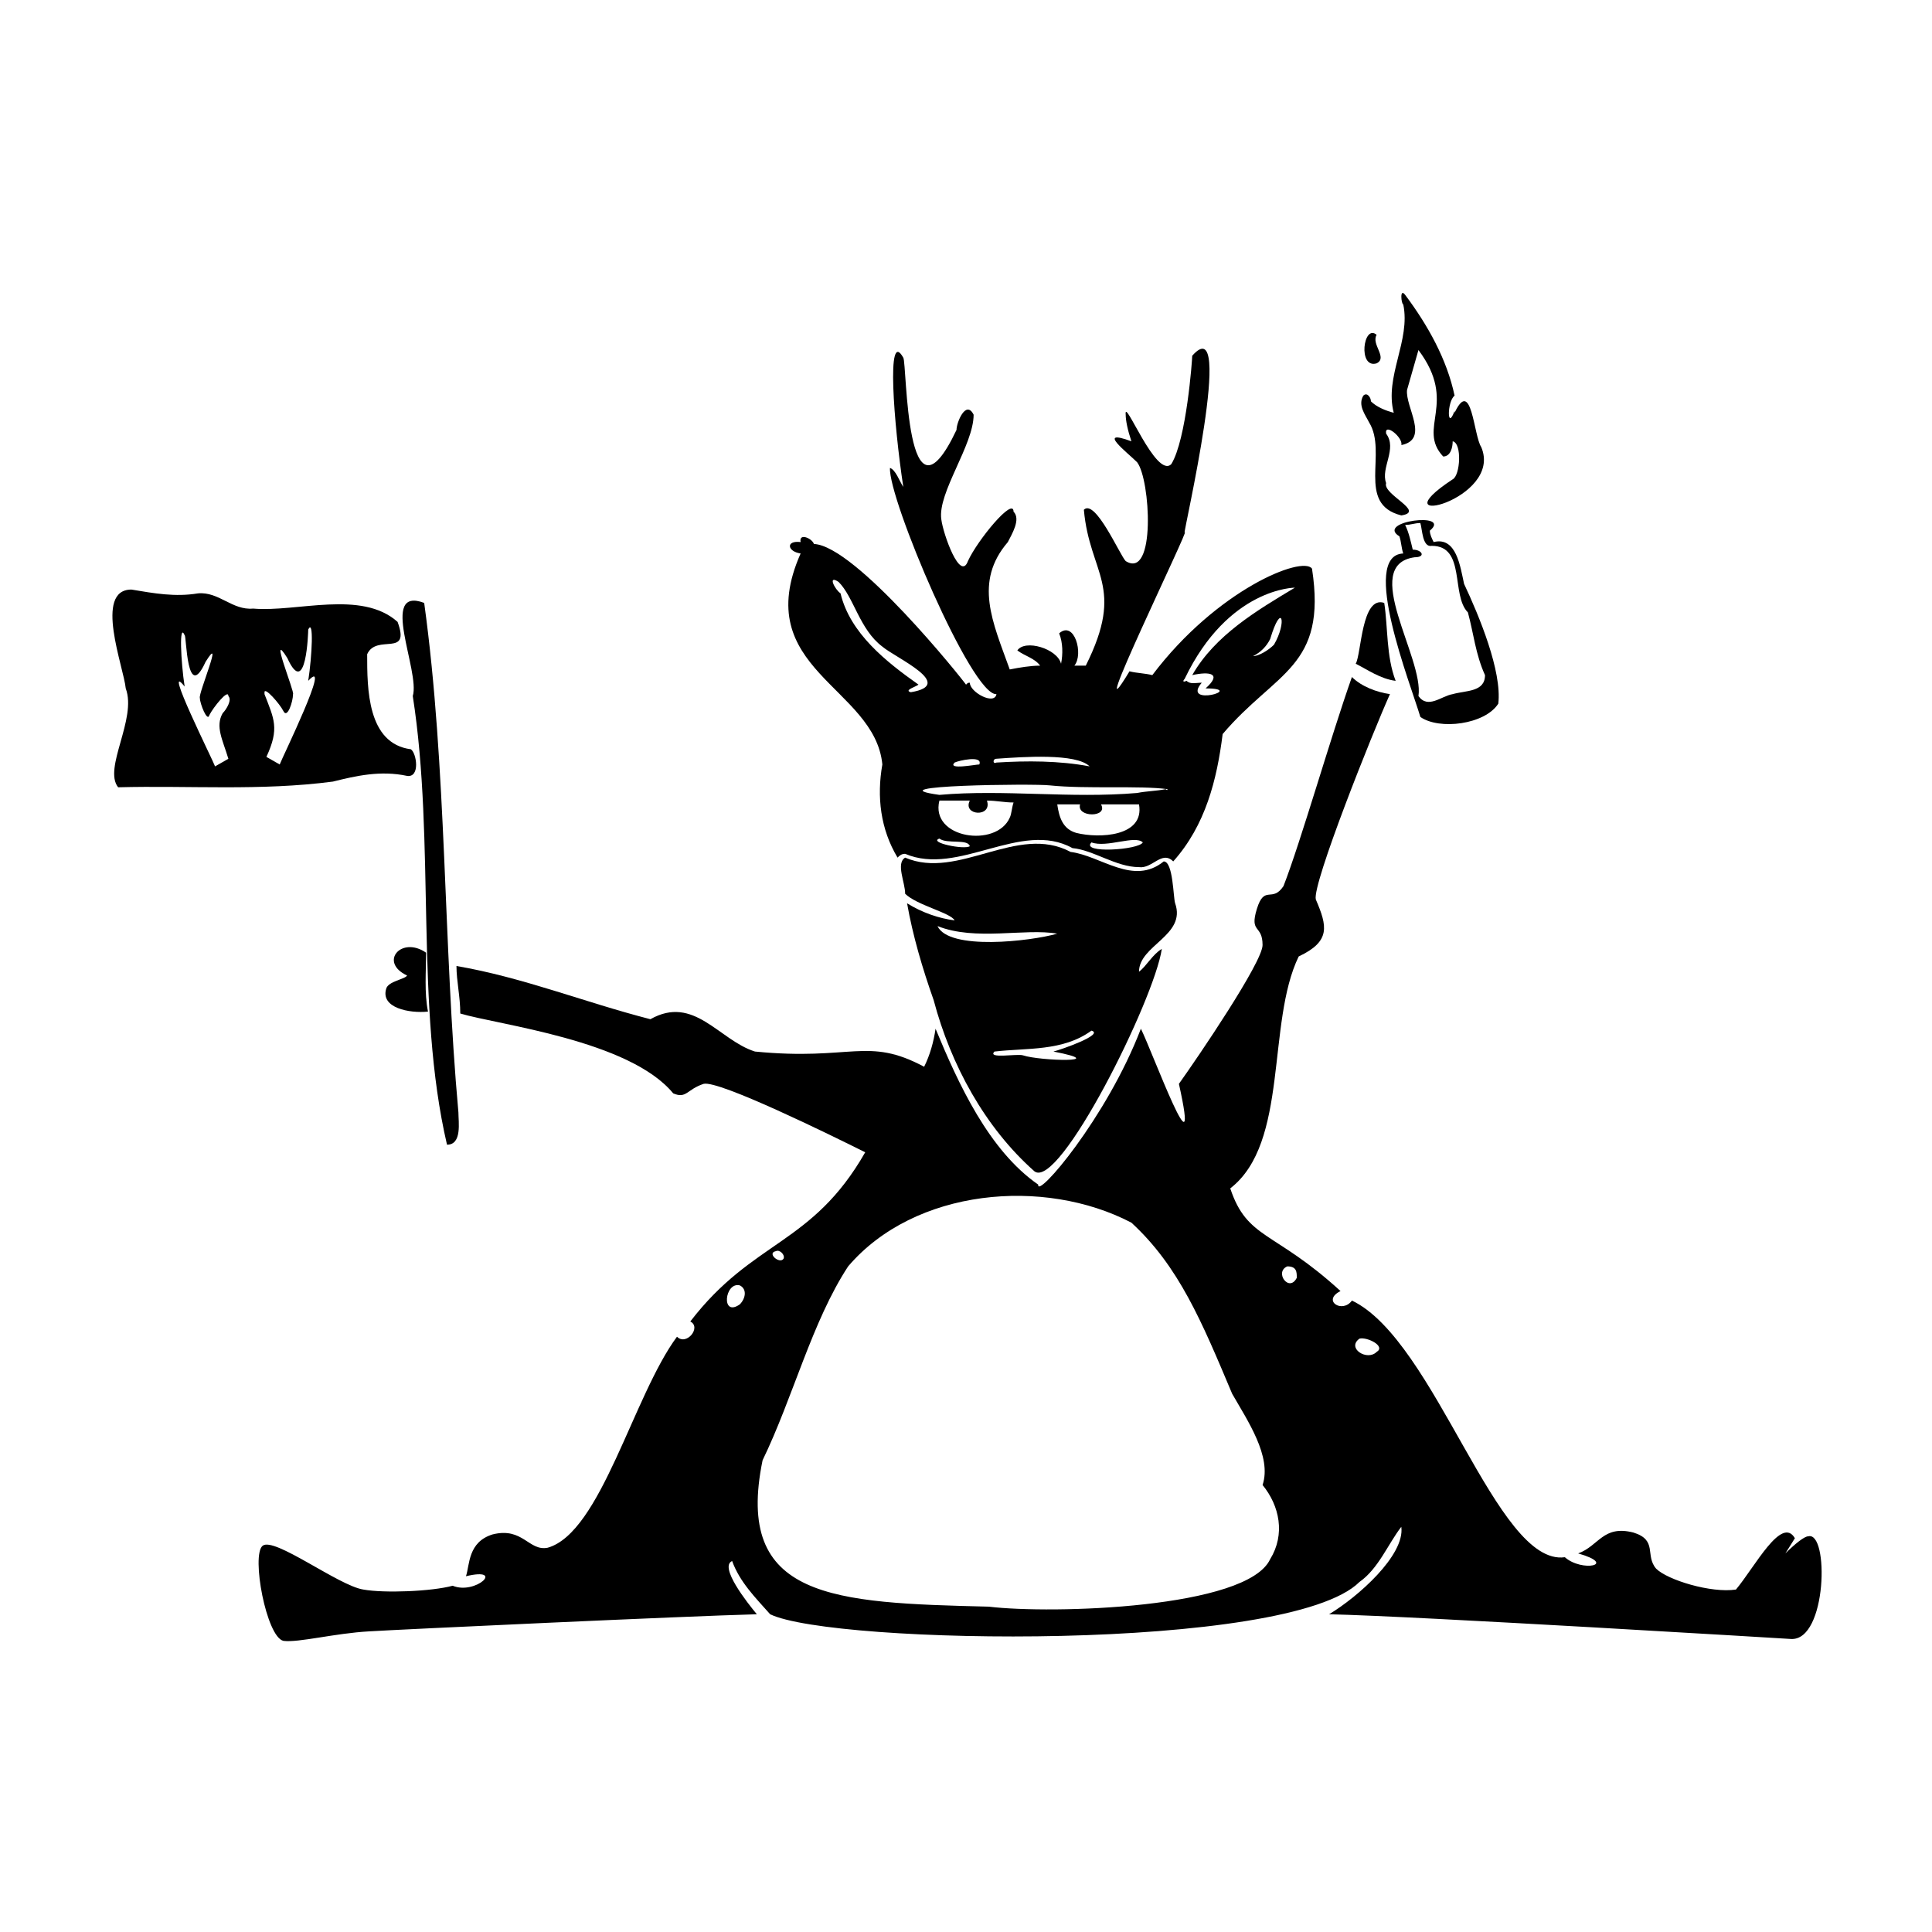
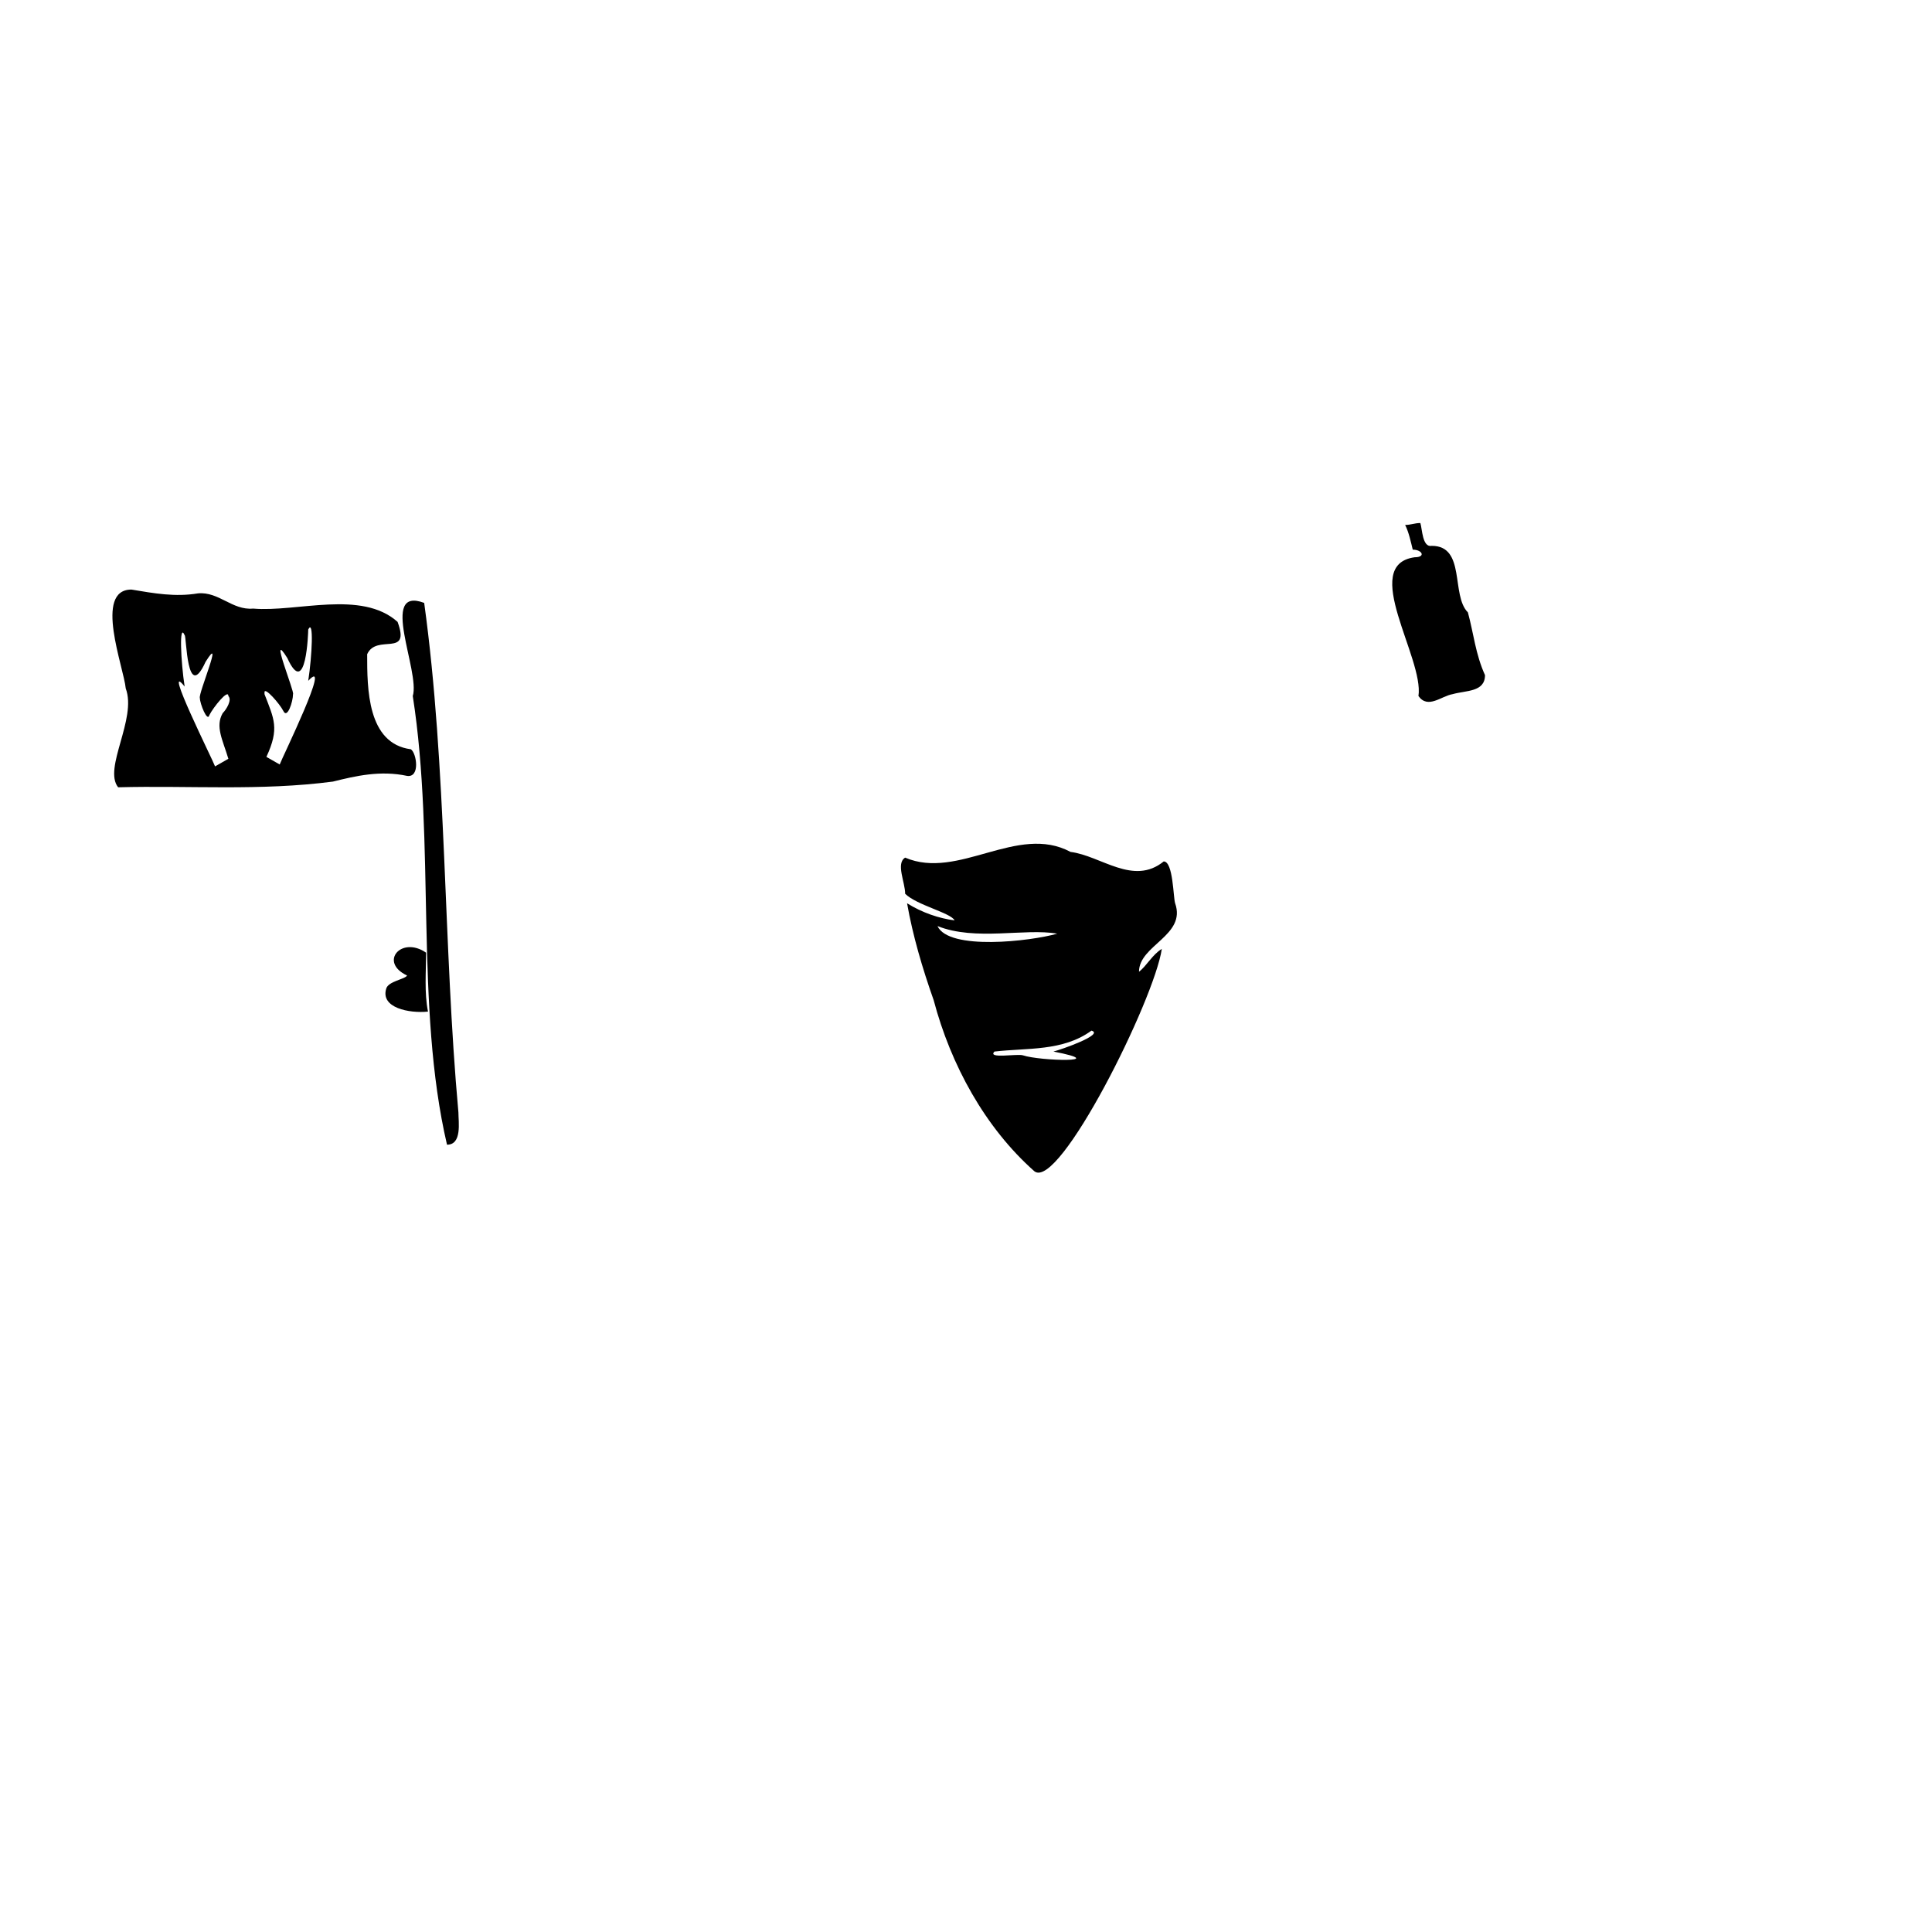
<svg xmlns="http://www.w3.org/2000/svg" fill="#000000" width="800px" height="800px" version="1.1" viewBox="144 144 512 512">
  <g>
-     <path d="m377.83 346.59c-1.512 8.566-0.504 17.129 4.031 24.688 0.504-0.504 1.008-1.008 2.016-1.008 14.105 6.047 30.73-9.07 44.336-1.512 5.543 0.504 11.586 5.039 17.633 5.039 3.527 0.504 6.047-4.535 9.07-1.512 8.566-9.574 11.586-21.664 13.098-33.754 14.105-16.625 27.711-17.633 23.68-43.832-2.519-3.527-25.191 5.543-42.32 28.215-2.016-0.504-4.031-0.504-6.047-1.008-13.098 21.664 16.625-39.297 14.609-36.777-0.504 0.504 13.602-59.953 2.016-46.855 0 1.008-1.512 22.168-5.543 28.719-4.031 4.031-12.594-18.137-12.09-13.098 0 1.512 0.504 4.031 1.512 7.055-9.574-3.527-1.008 3.023 1.512 5.543 3.527 4.535 5.039 31.234-3.023 26.199-1.512-1.512-8.062-16.625-11.082-13.602 1.512 17.129 11.082 20.152 0.504 41.312h-3.023c2.519-3.023 0-12.09-4.031-8.566 1.008 2.519 1.008 5.543 0.504 8.062-1.008-4.031-9.574-6.551-11.586-3.527 2.016 1.512 4.535 2.016 6.047 4.031-2.519 0-5.543 0.504-8.062 1.008-4.535-12.594-9.574-23.176-0.504-33.754 1.008-2.016 3.527-6.047 1.512-8.062 0-4.031-9.574 7.559-12.09 13.098-2.016 5.543-6.551-7.055-7.055-11.082-1.008-7.055 8.566-19.648 8.566-27.711-2.016-4.031-4.535 2.016-4.535 4.031-13.602 28.719-13.098-17.633-14.105-19.145-4.535-8.062-2.519 17.633 0 34.258-1.008-1.512-2.016-4.535-3.527-5.039-0.504 8.062 21.664 60.457 28.215 59.953-0.504 3.023-7.055-0.504-7.055-3.023-0.504 0-0.504 0-1.008 0.504-1.008-1.512-29.223-36.777-40.305-37.281-0.504-1.512-4.031-3.023-3.527-0.504-4.031-0.504-3.527 2.519 0 3.023-13.609 30.723 19.645 35.258 21.66 55.914zm103.79-31.738c-1.512 1.512-4.031 3.023-5.543 3.023 2.016-1.008 3.527-2.519 4.535-4.535 3.023-10.078 4.531-4.535 1.008 1.512zm-23.68 9.066c11.586-24.184 29.223-24.184 29.223-24.184-10.078 6.047-21.16 12.594-27.207 23.176 4.535-1.008 8.062-0.504 3.527 3.527 11.082 0-6.551 5.039-1.008-1.512-1.512 0-3.023 0.504-4.031-0.504-1.008 0.504-1.008 0-0.504-0.504zm-64.992 42.32c2.016 1.512 7.559 0 8.062 2.016-1.512 1.008-11.086-1.008-8.062-2.016zm18.641-5.539c-3.527 8.062-21.16 5.543-18.641-4.535h4.031 4.031c-2.016 4.031 6.047 4.535 4.535 0 2.519 0 4.535 0.504 7.055 0.504-0.508 1.512-0.508 3.023-1.012 4.031zm12.594-3.527h6.047c-1.008 3.527 7.559 3.527 5.543 0h10.078c1.512 8.566-10.578 9.07-16.625 7.559-3.531-1.012-4.539-4.031-5.043-7.559zm9.07 10.074c4.031 1.512 11.586-2.016 13.602 0-1.008 2.016-16.625 3.023-13.602 0zm-25.191-22.168c7.055-0.504 21.16-1.512 24.688 2.016-8.062-1.512-16.625-1.512-24.688-1.008-1.008 0.504-1.008-1.008 0-1.008zm14.109 7.055c9.574 1.008 24.184 0 31.234 1.008 0 0.504-0.504 0-0.504 0-2.519 0.504-5.039 0.504-7.559 1.008-17.633 1.512-35.266-1.008-52.395 0.504-18.137-2.519 25.191-3.023 29.223-2.519zm-25.191-6.047c1.008-0.504 7.559-2.016 6.551 0.504-1.012 0-8.566 1.512-6.551-0.504zm-30.734-47.859c4.031 4.031 5.543 12.594 11.586 17.129 3.527 3.023 19.648 10.078 7.559 12.09-2.016-0.504 1.512-1.512 2.016-2.016-8.566-6.047-18.137-13.602-20.656-24.184-1.512-1.004-3.527-5.035-0.504-3.019z" />
-     <path d="m513.86 324.43c-2.519-6.551-2.016-14.105-3.023-20.656-6.047-2.016-6.047 13.602-7.559 16.121 3.023 1.512 6.551 4.031 10.582 4.535-0.504 0 0 0 0 0z" />
-     <path d="m520.41 334c5.039 3.527 17.129 2.016 20.656-3.527 1.008-8.566-5.039-23.176-9.07-31.738-1.008-4.535-2.016-12.594-8.062-11.082-0.504-1.008-1.008-2.016-1.008-3.023 6.047-5.039-14.609-2.519-8.062 1.512 0.504 1.512 0.504 3.023 1.008 4.535-11.586 0.5 2.019 34.758 4.539 43.324zm-1.512-42.32c3.023 0 2.016-2.016-0.504-2.016-0.504-2.016-1.008-4.535-2.016-6.551 1.512 0 2.519-0.504 4.031-0.504 0.504 1.512 0.504 6.551 3.023 6.047 9.07 0 5.039 13.098 9.574 17.633 1.512 5.543 2.016 11.082 4.535 16.625 0 4.535-5.039 4.031-8.566 5.039-3.023 0.504-6.551 4.031-9.07 0.504 1.512-10.074-15.621-34.762-1.008-36.777z" />
-     <path d="m508.82 240.29c3.023-1.512-1.512-5.039 0-7.559-3.527-3.019-5.035 9.07 0 7.559z" />
-     <path d="m515.37 280.59c6.551-1.008-5.039-5.543-4.031-8.566-1.512-4.031 3.023-9.07 0-13.098-0.504-3.023 4.535 1.008 4.031 3.023 7.559-1.512 1.008-10.078 1.512-14.609 1.008-3.527 2.016-7.055 3.023-10.578 10.578 14.105-0.504 20.656 6.551 28.215 2.016 0 2.519-2.519 2.519-4.031 2.519 0.504 2.016 9.07 0 10.078-20.656 13.602 13.602 5.543 7.559-8.566-2.016-3.023-2.519-18.641-7.055-9.07v-0.504c-2.016 5.543-2.016-2.519 0-4.031-2.016-9.574-7.055-18.641-13.098-26.703-1.512-2.016-1.008 2.519-0.504 2.519 2.016 9.574-5.039 19.145-2.519 28.719-2.016-0.504-4.535-1.512-6.047-3.023 0-1.008-1.008-2.519-2.016-1.512-1.512 2.519 0.504 5.039 1.512 7.055 5.035 8.059-3.527 21.664 8.562 24.684z" />
+     <path d="m520.41 334zm-1.512-42.32c3.023 0 2.016-2.016-0.504-2.016-0.504-2.016-1.008-4.535-2.016-6.551 1.512 0 2.519-0.504 4.031-0.504 0.504 1.512 0.504 6.551 3.023 6.047 9.07 0 5.039 13.098 9.574 17.633 1.512 5.543 2.016 11.082 4.535 16.625 0 4.535-5.039 4.031-8.566 5.039-3.023 0.504-6.551 4.031-9.07 0.504 1.512-10.074-15.621-34.762-1.008-36.777z" />
    <path d="m246.34 406.04c-1.512 5.039 6.047 6.551 11.082 6.047-1.008-5.039-0.504-10.578-0.504-15.617-6.551-4.535-12.594 2.519-5.039 6.047-0.5 1.004-5.035 1.508-5.539 3.523z" />
    <path d="m253.39 328.46c6.047 38.793 0.504 82.121 9.07 118.9 4.031 0 3.023-6.047 3.023-8.566-4.031-44.336-3.023-91.191-9.07-135.02-12.094-4.531-1.008 18.137-3.023 24.688z" />
    <path d="m251.88 349.62c3.527 0.504 2.519-6.047 1.008-7.055-11.586-1.512-11.586-16.121-11.586-25.191 2.519-5.543 11.586 1.008 8.062-8.566-9.574-8.566-26.703-2.519-38.289-3.527-5.543 0.504-9.07-4.535-14.609-4.031-6.047 1.008-11.586 0-17.633-1.008-10.078 0-2.016 20.656-1.512 26.199 3.023 8.062-6.047 21.16-2.016 26.199 18.641-0.504 37.785 1.008 56.93-1.512 6.043-1.508 12.59-3.019 19.645-1.508zm-47.359-4.535-3.527 2.016c-0.504-1.512-14.105-28.719-8.062-21.16-1.008-6.551-1.512-17.129 0-13.602 0.508 0 0.508 18.137 5.547 7.055 5.039-8.062-2.016 8.566-1.512 9.574 0 1.512 2.016 6.551 2.519 4.535 1.008-2.016 5.039-7.055 5.039-5.039 1.008 1.008-0.504 3.527-1.512 4.535-2.019 3.523-0.004 7.051 1.508 12.086zm13.605 1.512-3.527-2.016c3.527-7.559 2.016-10.078-0.504-16.625v-0.504c0-1.512 4.031 3.023 5.039 5.039 1.008 2.016 2.519-2.519 2.519-4.535 0.504-0.504-6.551-17.633-1.512-9.574 5.039 11.082 5.543-7.055 5.543-7.559 1.512-3.023 1.008 7.055 0 13.602 6.547-7.047-7.055 20.66-7.559 22.172z" />
-     <path d="m623.19 551.14c-1.008 0-3.527 2.016-6.047 4.535l2.519-4.031c-3.527-6.047-10.578 7.559-15.617 13.602-6.551 1.008-18.137-2.519-21.16-5.543-3.023-3.527 0.504-7.559-6.047-9.574-8.062-2.016-9.07 3.527-14.609 5.543 10.578 3.023 1.008 5.039-3.527 1.008-18.137 2.519-34.258-57.434-56.426-68.016-2.519 3.527-8.062 0-3.023-2.519-17.633-16.121-24.688-13.602-29.223-27.207 15.617-12.09 9.574-43.832 18.137-61.465 8.566-4.031 7.559-8.062 4.535-15.113-1.008-4.031 15.113-44.336 19.648-54.41-3.527-0.504-7.559-2.016-10.078-4.535-5.543 15.617-13.602 43.832-18.137 55.418-3.023 4.535-5.039-0.504-7.055 6.047-2.016 6.551 1.512 4.031 1.512 9.574 0 4.535-17.129 29.727-22.168 36.777 6.047 27.207-7.055-8.566-10.078-14.609-9.07 23.68-27.711 45.344-27.207 41.312-13.098-9.07-21.16-26.703-27.207-41.312-0.504 3.527-1.512 7.055-3.023 10.078-15.113-8.062-19.145-1.512-44.84-4.031-9.574-3.023-16.121-15.113-27.711-8.566-17.633-4.535-33.754-11.082-51.387-14.105 0 4.031 1.008 8.062 1.008 12.594 10.078 3.023 44.84 7.055 56.426 21.16 3.527 1.512 3.527-1.008 8.062-2.519 4.031-1.008 33.754 13.602 42.824 18.137-14.105 24.688-29.727 23.176-46.352 44.84 3.023 1.512-1.008 6.551-3.527 4.031-11.586 15.617-20.152 51.891-34.258 55.922-5.039 1.008-6.551-5.543-14.609-3.527-6.551 2.016-6.047 8.062-7.055 11.082 10.578-2.519 2.519 5.039-3.527 2.519-5.543 1.512-18.137 2.016-23.68 1.008-6.551-1.008-23.68-14.105-26.703-11.586s1.008 24.184 5.543 25.191c4.031 0.504 13.602-2.016 22.672-2.519 8.062-0.504 83.633-4.031 102.78-4.535-2.519-3.023-10.078-12.594-6.551-14.105 2.016 5.543 6.047 9.574 10.078 14.105 16.625 8.062 137.54 10.078 156.18-8.566 5.039-3.527 7.559-10.078 11.082-14.609 1.008 7.559-11.586 18.641-19.145 23.176 23.176 0.504 122.43 6.551 122.43 6.551 9.582 0.508 10.086-28.715 4.547-27.203zm-273.57-75.57c1.008-0.504 2.519 1.008 2.016 2.016-1.008 1.512-4.535-1.512-2.016-2.016zm-9.57 14.105c-5.039 3.527-4.031-6.047 0-5.039 2.012 1.008 1.508 3.527 0 5.039zm140.56 67.512c-6.047 13.098-57.938 14.609-74.562 12.594-41.316-1.008-67.512-2.016-59.957-38.793 8.062-16.625 13.098-36.777 22.672-51.387 17.633-20.656 51.891-23.68 75.066-11.586 12.594 11.586 18.641 26.199 26.703 45.344 4.031 7.055 10.578 16.625 8.062 24.184 4.535 5.539 6.043 13.094 2.016 19.645zm7.051-74.562c-2.016 4.031-6.047-1.512-2.519-3.023 2.519 0 2.519 1.512 2.519 3.023zm21.16 19.648c-2.519 2.519-8.062-1.008-4.535-3.527 2.016-0.504 7.055 2.016 4.535 3.527z" />
    <path d="m455.42 383.37c-0.504-1.512-0.504-11.082-3.023-11.082-8.062 6.551-16.625-1.512-24.688-2.519-14.105-7.559-29.727 7.559-43.832 1.512-2.519 1.512 0 6.551 0 9.574 3.023 3.023 12.09 5.039 13.098 7.055-4.031-0.504-8.566-2.016-12.594-4.535 1.512 8.566 4.031 17.129 7.055 25.695 4.535 17.129 13.602 33.754 26.703 45.344 6.551 5.039 31.738-45.344 33.754-58.945-2.519 1.512-4.031 4.535-6.047 6.047 0-7.059 12.598-9.578 9.574-18.145zm-62.977 6.047c10.078 4.031 23.176 0.504 31.738 2.016-7.051 2.016-28.715 4.535-31.738-2.016zm30.73 33.254c15.617 3.023-3.527 2.519-8.062 1.008-1.512-0.504-9.574 1.008-7.559-1.008 8.566-1.008 18.137 0 25.695-5.543 3.531 1.008-8.059 5.039-10.074 5.543z" />
  </g>
</svg>